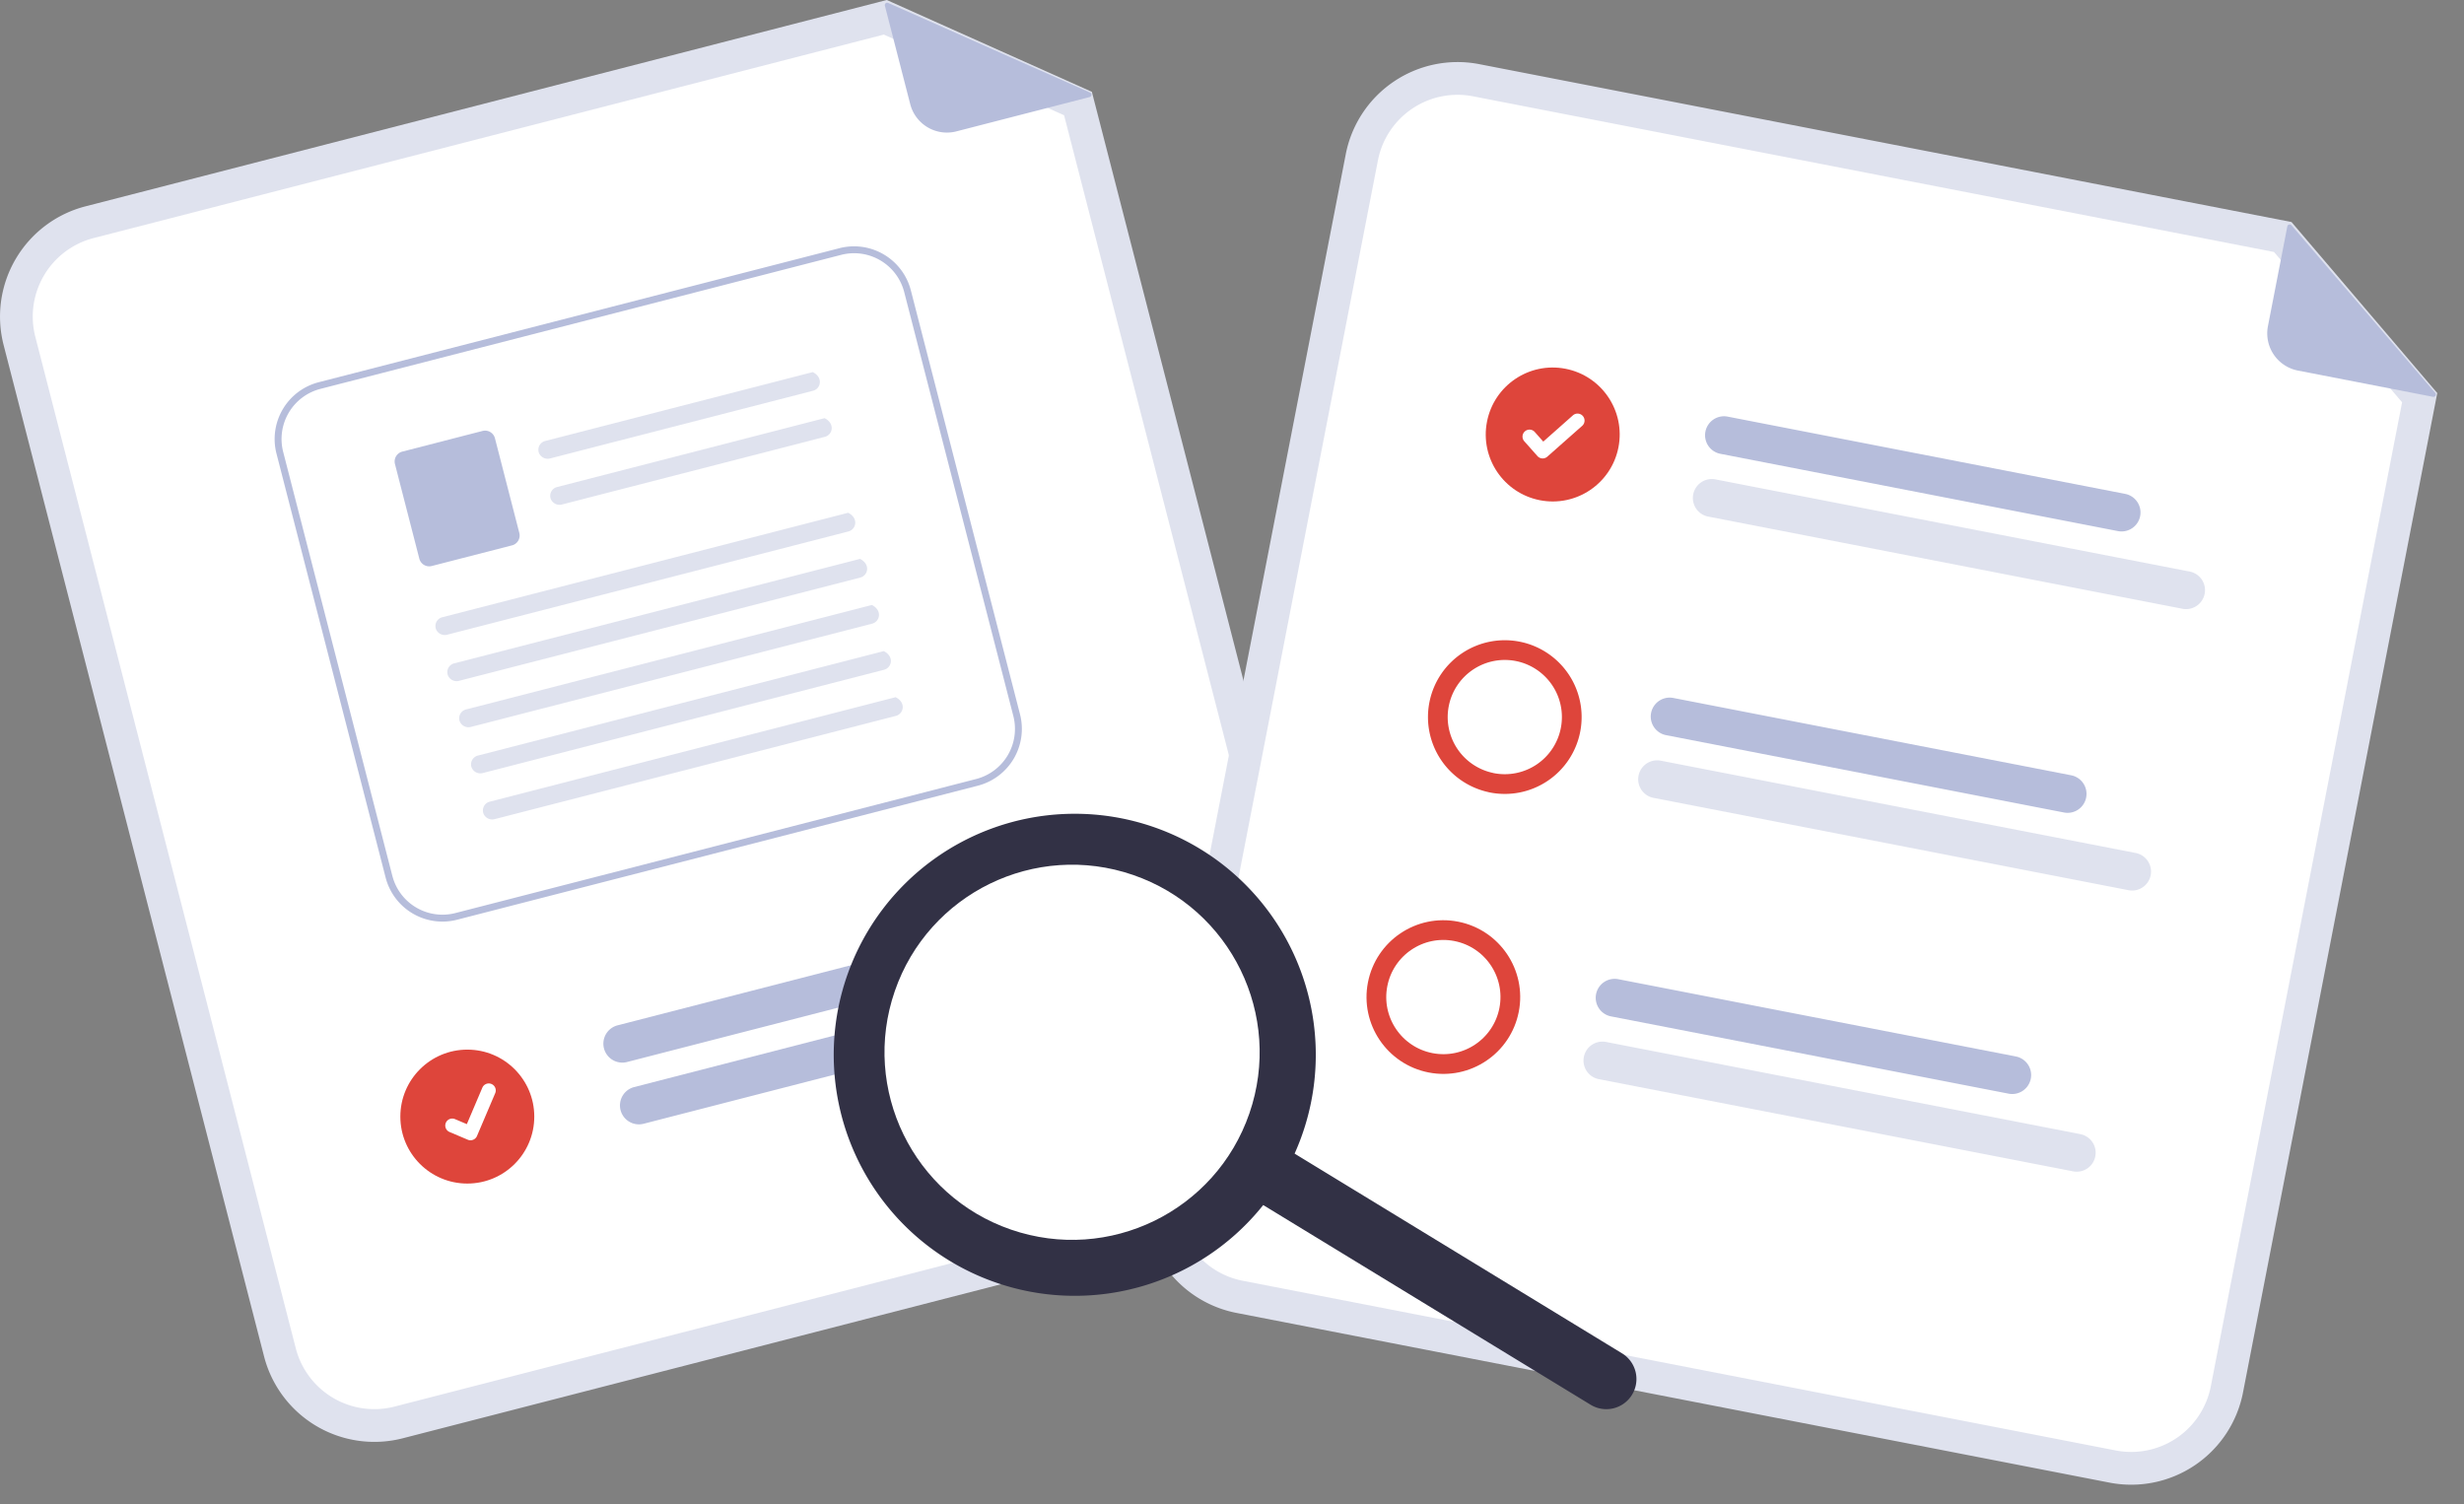
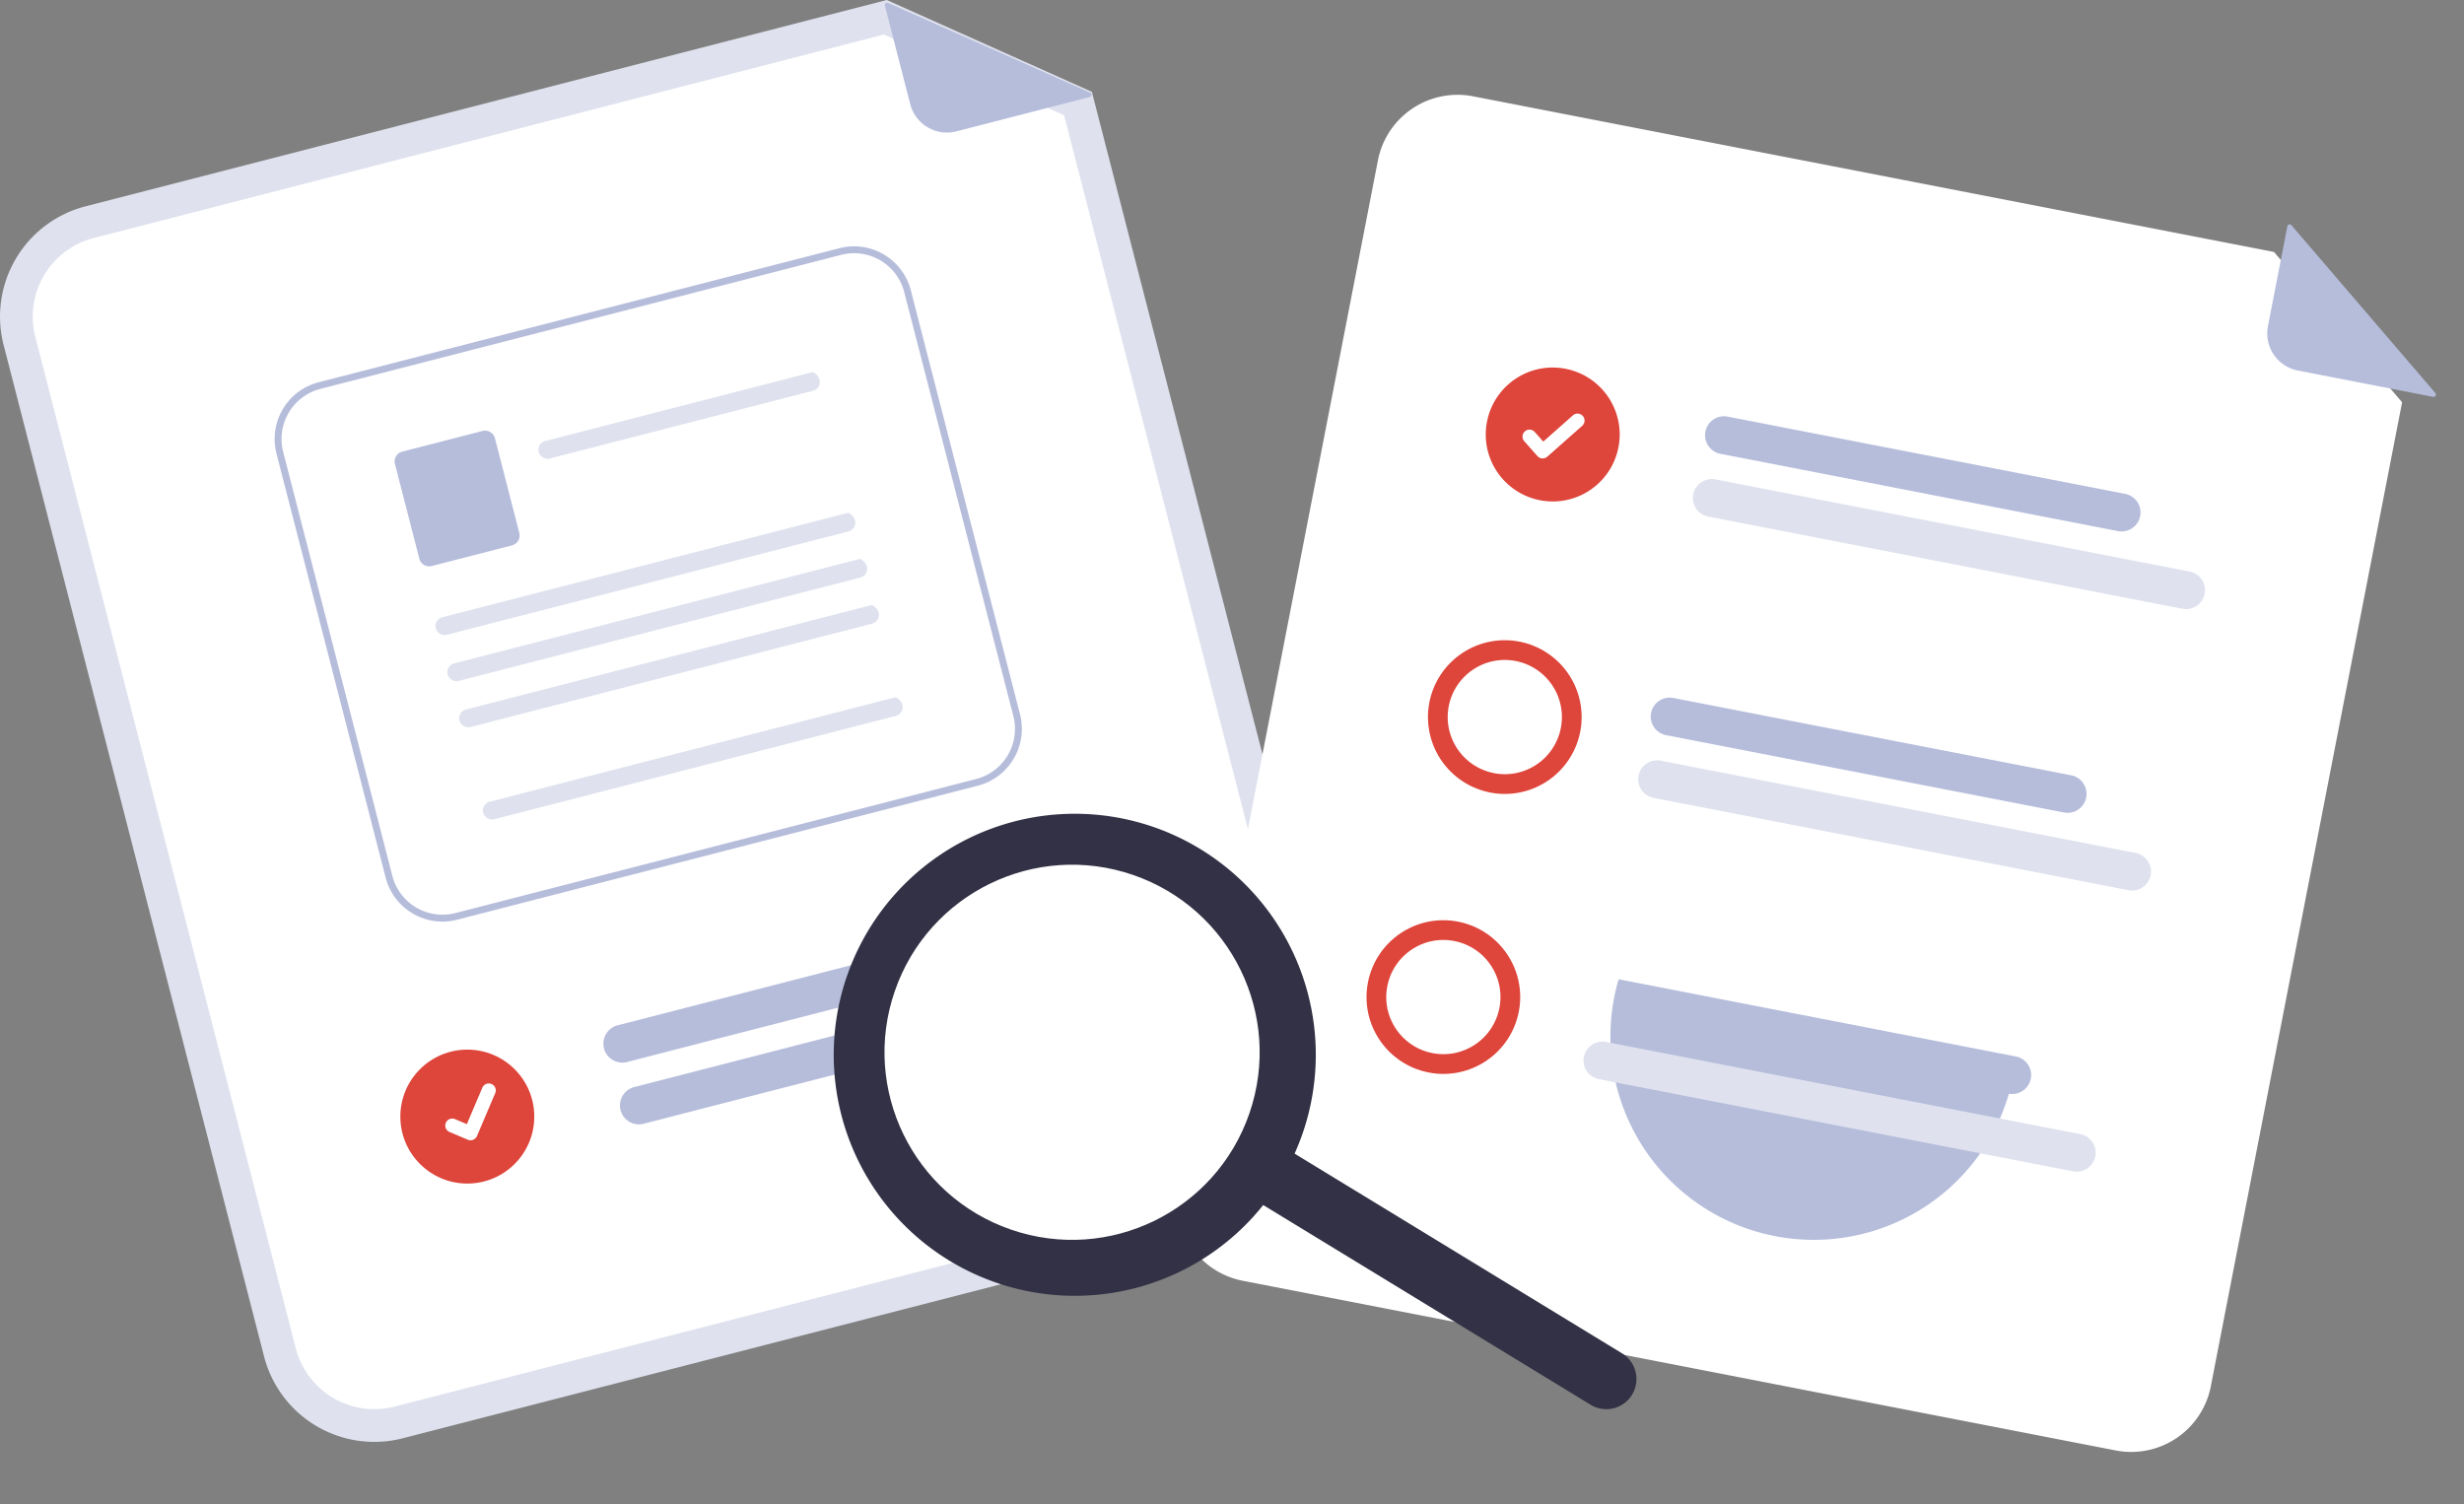
<svg xmlns="http://www.w3.org/2000/svg" width="374.635" height="228.731" viewBox="0 0 374.635 228.731">
  <rect x="0" y="0" width="374.635" height="228.731" fill="#808080" stroke="none" />
  <g id="not-available" transform="translate(-382.008 -179.57)">
    <g id="Group_200" data-name="Group 200" transform="translate(382.008 179.57)">
      <path id="Path_3120" data-name="Path 3120" d="M503.193,324,372.225,357.728A17.318,17.318,0,0,1,351.16,345.29L311.554,191.479a17.318,17.318,0,0,1,12.438-21.065l121.844-31.376L477.02,153l38.611,149.938A17.318,17.318,0,0,1,503.193,324Z" transform="translate(-311.008 -139.038)" fill="#dfe2ee" />
      <path id="Path_3121" data-name="Path 3121" d="M329.75,180.008a12.332,12.332,0,0,0-8.858,15L360.5,348.82a12.332,12.332,0,0,0,15,8.858l130.968-33.725a12.332,12.332,0,0,0,8.857-15L477.314,161.335l-27.407-12.269Z" transform="translate(-315.526 -143.809)" fill="#fff" />
      <path id="Path_3122" data-name="Path 3122" d="M598.8,154.168l-20.269,5.22a5.761,5.761,0,0,1-7.016-4.143l-3.855-14.97a.36.36,0,0,1,.495-.419l30.7,13.634a.36.36,0,0,1-.056.678Z" transform="translate(-433.121 -139.413)" fill="#b6bddb" />
      <path id="Path_3123" data-name="Path 3123" d="M549.342,412.618l-59.628,15.356a2.881,2.881,0,1,1-1.437-5.579l59.628-15.356a2.881,2.881,0,1,1,1.437,5.579Z" transform="translate(-394.326 -266.512)" fill="#b6bddb" />
      <path id="Path_3124" data-name="Path 3124" d="M565.474,424.926l-71.135,18.318a2.881,2.881,0,0,1-1.437-5.579l71.135-18.318a2.881,2.881,0,1,1,1.437,5.579Z" transform="translate(-396.527 -272.369)" fill="#b6bddb" />
      <circle id="Ellipse_44" data-name="Ellipse 44" cx="10.182" cy="10.182" r="10.182" transform="translate(60.87 159.591)" fill="#de453b" />
      <path id="Path_3125" data-name="Path 3125" d="M497.587,292.493l-79.192,20.385a8.921,8.921,0,0,1-10.851-6.409L390.948,242a8.921,8.921,0,0,1,6.409-10.849l79.192-20.385a8.921,8.921,0,0,1,10.851,6.409l16.6,64.47A8.921,8.921,0,0,1,497.587,292.493Z" transform="translate(-348.911 -173.033)" fill="#fff" />
      <path id="Path_3126" data-name="Path 3126" d="M497.587,292.493l-79.192,20.385a8.921,8.921,0,0,1-10.851-6.409L390.948,242a8.921,8.921,0,0,1,6.409-10.849l79.192-20.385a8.921,8.921,0,0,1,10.851,6.409l16.6,64.47A8.921,8.921,0,0,1,497.587,292.493Zm-99.969-60.329a7.872,7.872,0,0,0-5.652,9.575l16.6,64.47a7.872,7.872,0,0,0,9.575,5.652l79.19-20.383a7.872,7.872,0,0,0,5.652-9.575l-16.594-64.47a7.872,7.872,0,0,0-9.575-5.652Z" transform="translate(-348.911 -173.033)" fill="#b6bddb" />
      <path id="Path_411" data-name="Path 411" d="M508.929,249.8l-39.966,10.288a1.432,1.432,0,0,1-1.734-.9,1.379,1.379,0,0,1,.971-1.751l40.684-10.473c1.644.833,1.211,2.536.046,2.836Z" transform="translate(-385.309 -190.389)" fill="#dfe2ee" />
-       <path id="Path_412" data-name="Path 412" d="M512.369,263.167,472.4,273.455a1.432,1.432,0,0,1-1.734-.9,1.379,1.379,0,0,1,.971-1.751l40.684-10.473c1.644.833,1.211,2.536.046,2.836Z" transform="translate(-386.946 -196.751)" fill="#dfe2ee" />
      <path id="Path_413" data-name="Path 413" d="M443.319,281.394l-12.2,3.139a1.551,1.551,0,0,1-1.889-1.115l-3.705-14.391a1.551,1.551,0,0,1,1.115-1.889l12.2-3.14a1.553,1.553,0,0,1,1.889,1.115l3.705,14.394a1.551,1.551,0,0,1-1.115,1.889Z" transform="translate(-365.474 -198.473)" fill="#b6bddb" />
      <path id="Path_414" data-name="Path 414" d="M500.109,290.611l-61,15.7a1.432,1.432,0,0,1-1.734-.9,1.379,1.379,0,0,1,.971-1.751l61.715-15.886c1.644.833,1.211,2.536.046,2.836Z" transform="translate(-371.106 -209.809)" fill="#dfe2ee" />
      <path id="Path_415" data-name="Path 415" d="M503.554,303.989l-61,15.7a1.432,1.432,0,0,1-1.734-.9,1.379,1.379,0,0,1,.971-1.751l61.715-15.886c1.644.833,1.211,2.536.046,2.836Z" transform="translate(-372.745 -216.175)" fill="#dfe2ee" />
      <path id="Path_416" data-name="Path 416" d="M506.994,317.358l-61,15.7a1.432,1.432,0,0,1-1.734-.9,1.379,1.379,0,0,1,.971-1.751l61.714-15.886c1.644.833,1.211,2.536.046,2.836Z" transform="translate(-374.382 -222.535)" fill="#dfe2ee" />
-       <path id="Path_417" data-name="Path 417" d="M510.438,330.735l-61,15.7a1.432,1.432,0,0,1-1.734-.9,1.379,1.379,0,0,1,.971-1.751L510.392,327.9C512.035,328.732,511.6,330.435,510.438,330.735Z" transform="translate(-376.02 -228.901)" fill="#dfe2ee" />
      <path id="Path_418" data-name="Path 418" d="M513.879,344.105l-61,15.7a1.432,1.432,0,0,1-1.734-.9,1.379,1.379,0,0,1,.971-1.751l61.715-15.886C515.477,342.1,515.045,343.8,513.879,344.105Z" transform="translate(-377.658 -235.262)" fill="#dfe2ee" />
      <path id="Path_395" data-name="Path 395" d="M444.264,461.91a1.056,1.056,0,0,1-.668-.046l-.013-.006-2.774-1.176a1.063,1.063,0,0,1,.832-1.957l1.8.764,2.355-5.54a1.063,1.063,0,0,1,1.394-.562h0l-.014.036.015-.036a1.064,1.064,0,0,1,.562,1.395l-2.771,6.514a1.064,1.064,0,0,1-.716.612Z" transform="translate(-372.461 -288.569)" fill="#fff" />
    </g>
    <g id="Group_199" data-name="Group 199" transform="translate(527.564 194.784) rotate(-8)">
      <g id="Group_198" data-name="Group 198" transform="translate(62.974 0) rotate(19)">
-         <path id="Path_3127" data-name="Path 3127" d="M152.539,193.427H17.3A17.318,17.318,0,0,1,0,176.127V17.3A17.318,17.318,0,0,1,17.3,0H143.118l26.72,21.3v154.83A17.318,17.318,0,0,1,152.539,193.427Z" transform="translate(0 0)" fill="#dfe2ee" />
        <path id="Path_3128" data-name="Path 3128" d="M12.318,0A12.332,12.332,0,0,0,0,12.318V171.147a12.332,12.332,0,0,0,12.318,12.318h135.24a12.332,12.332,0,0,0,12.318-12.318V18.716L136.4,0Z" transform="translate(4.98 4.98)" fill="#fff" />
        <path id="Path_3129" data-name="Path 3129" d="M64.454,5.761H2.881A2.881,2.881,0,1,1,2.881,0H64.455a2.881,2.881,0,0,1,0,5.761Z" transform="translate(61.781 45.402)" fill="#b6bddb" />
        <path id="Path_3130" data-name="Path 3130" d="M76.336,5.761H2.881A2.881,2.881,0,1,1,2.881,0H76.336a2.881,2.881,0,0,1,0,5.761Z" transform="translate(61.781 55.124)" fill="#dfe2ee" />
        <path id="Path_3131" data-name="Path 3131" d="M64.452,0H2.88a2.88,2.88,0,0,0,0,5.761H64.452a2.881,2.881,0,1,0,0-5.761Z" transform="translate(61.783 88.969)" fill="#b6bddb" />
        <path id="Path_3132" data-name="Path 3132" d="M76.335,0H2.881a2.881,2.881,0,1,0,0,5.761H76.335a2.881,2.881,0,1,0,0-5.761Z" transform="translate(61.783 98.693)" fill="#dfe2ee" />
-         <path id="Path_3133" data-name="Path 3133" d="M64.454,5.761H2.881A2.881,2.881,0,1,1,2.881,0H64.455a2.881,2.881,0,0,1,0,5.761Z" transform="translate(61.781 132.54)" fill="#b6bddb" />
+         <path id="Path_3133" data-name="Path 3133" d="M64.454,5.761A2.881,2.881,0,1,1,2.881,0H64.455a2.881,2.881,0,0,1,0,5.761Z" transform="translate(61.781 132.54)" fill="#b6bddb" />
        <path id="Path_3134" data-name="Path 3134" d="M76.336,5.761H2.881A2.881,2.881,0,1,1,2.881,0H76.336a2.881,2.881,0,0,1,0,5.761Z" transform="translate(61.781 142.262)" fill="#dfe2ee" />
        <circle id="Ellipse_44-2" data-name="Ellipse 44" cx="10.182" cy="10.182" r="10.182" transform="translate(28.839 42.962)" fill="#de453b" />
        <path id="Path_395-2" data-name="Path 395" d="M3.456,7.744a1.056,1.056,0,0,1-.635-.211l-.012-.009L.416,5.693A1.063,1.063,0,1,1,1.711,4.006L3.261,5.194,6.923.416A1.063,1.063,0,0,1,8.413.22h0L8.391.25,8.414.219a1.064,1.064,0,0,1,.2,1.491L4.3,7.328a1.063,1.063,0,0,1-.846.415Z" transform="translate(34.556 49.284)" fill="#fff" />
        <path id="Path_3135" data-name="Path 3135" d="M20.361,10.183a10.181,10.181,0,0,1-10.18,10.185,2.186,2.186,0,0,1-.262-.011A10.181,10.181,0,1,1,20.361,10.183Z" transform="translate(29.887 86.528)" fill="#fff" stroke="#de453b" stroke-width="3" />
        <circle id="Ellipse_44-3" data-name="Ellipse 44" cx="10.182" cy="10.182" r="10.182" transform="translate(28.839 130.1)" fill="#fff" stroke="#de453b" stroke-width="3" />
        <path id="Path_3136" data-name="Path 3136" d="M26.692,21.58H5.761A5.761,5.761,0,0,1,0,15.819V.36A.36.36,0,0,1,.584.078L26.915,20.936a.36.36,0,0,1-.224.642Z" transform="translate(142.625 0.403)" fill="#b6bddb" />
      </g>
    </g>
    <path id="Path_3140" data-name="Path 3140" d="M692.627,478.513a4.581,4.581,0,0,1-6.3,1.526l-53.448-32.6a4.581,4.581,0,1,1,4.771-7.822l53.447,32.6a4.581,4.581,0,0,1,1.525,6.3Z" transform="translate(-62.476 -86.882)" fill="#323145" />
    <path id="Path_3141" data-name="Path 3141" d="M620.763,430.809a36.647,36.647,0,1,1-12.2-50.37,36.647,36.647,0,0,1,12.2,50.37Zm-54.751-33.4a27.485,27.485,0,1,0,37.777-9.154A27.485,27.485,0,0,0,566.012,397.411Z" transform="translate(-44.059 -71.777)" fill="#323145" />
    <circle id="Ellipse_44-4" data-name="Ellipse 44" cx="28.515" cy="28.515" r="28.515" transform="translate(527.333 303.321) rotate(19)" fill="#fff" />
  </g>
</svg>